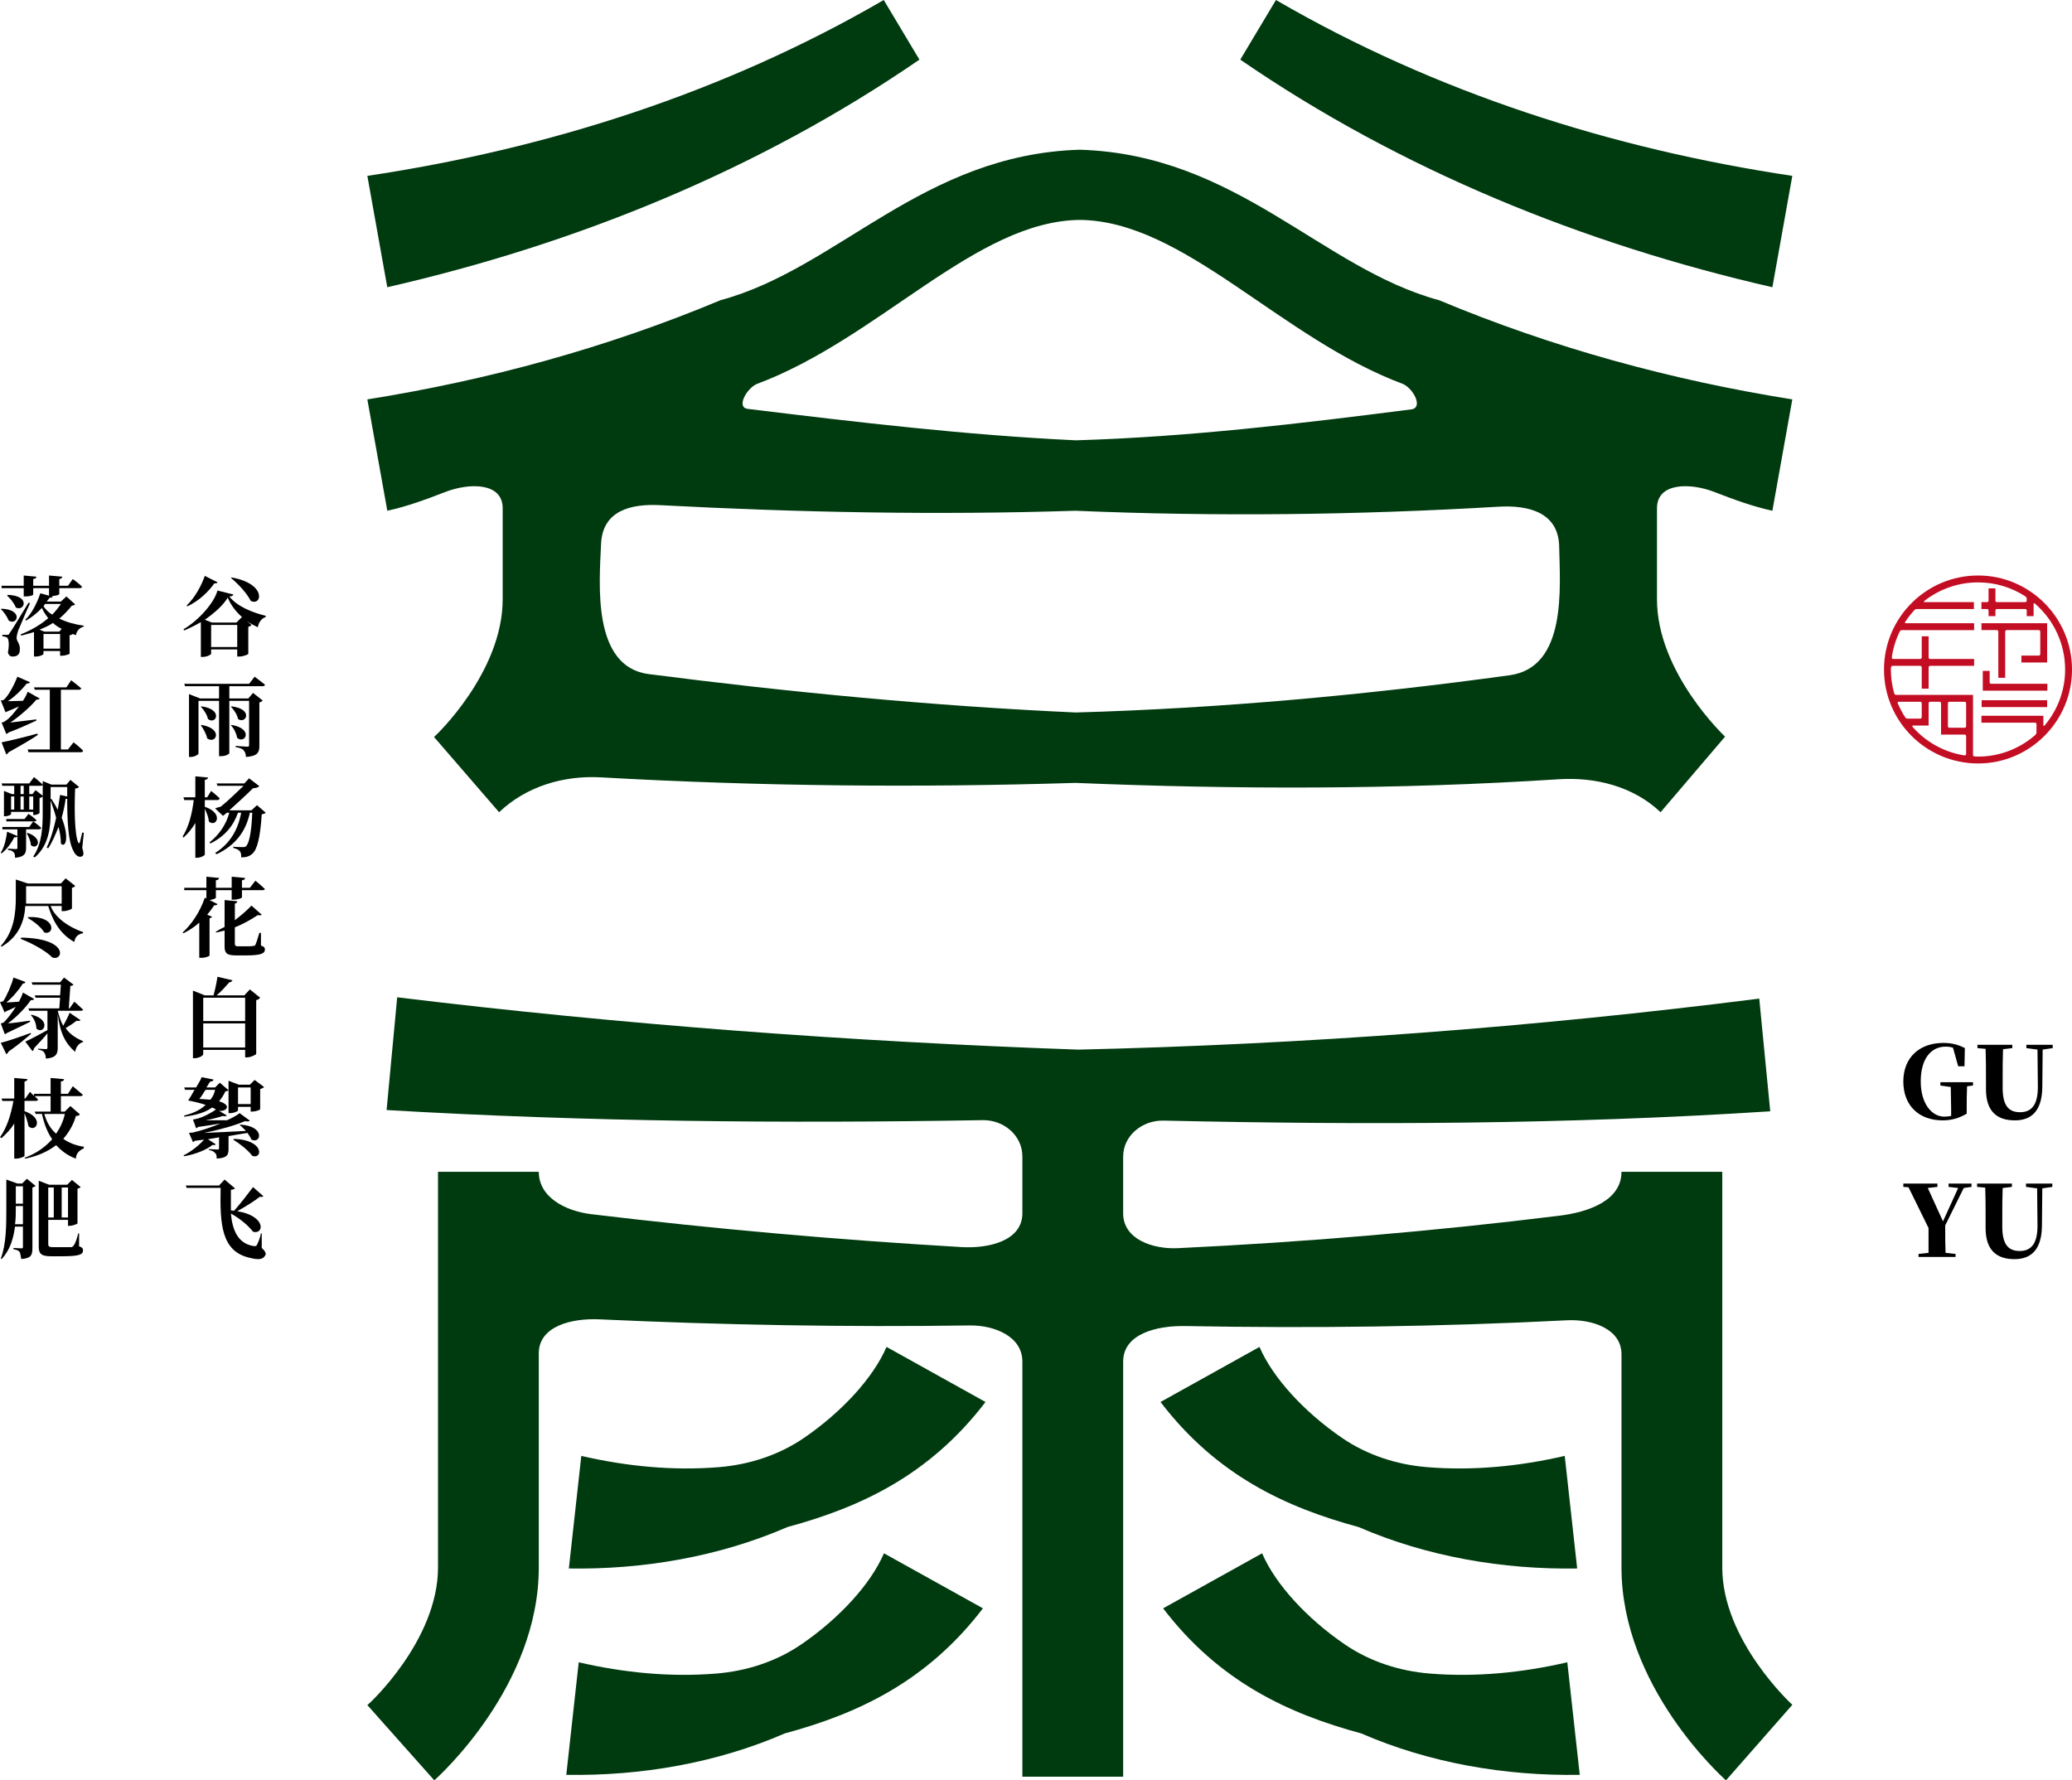
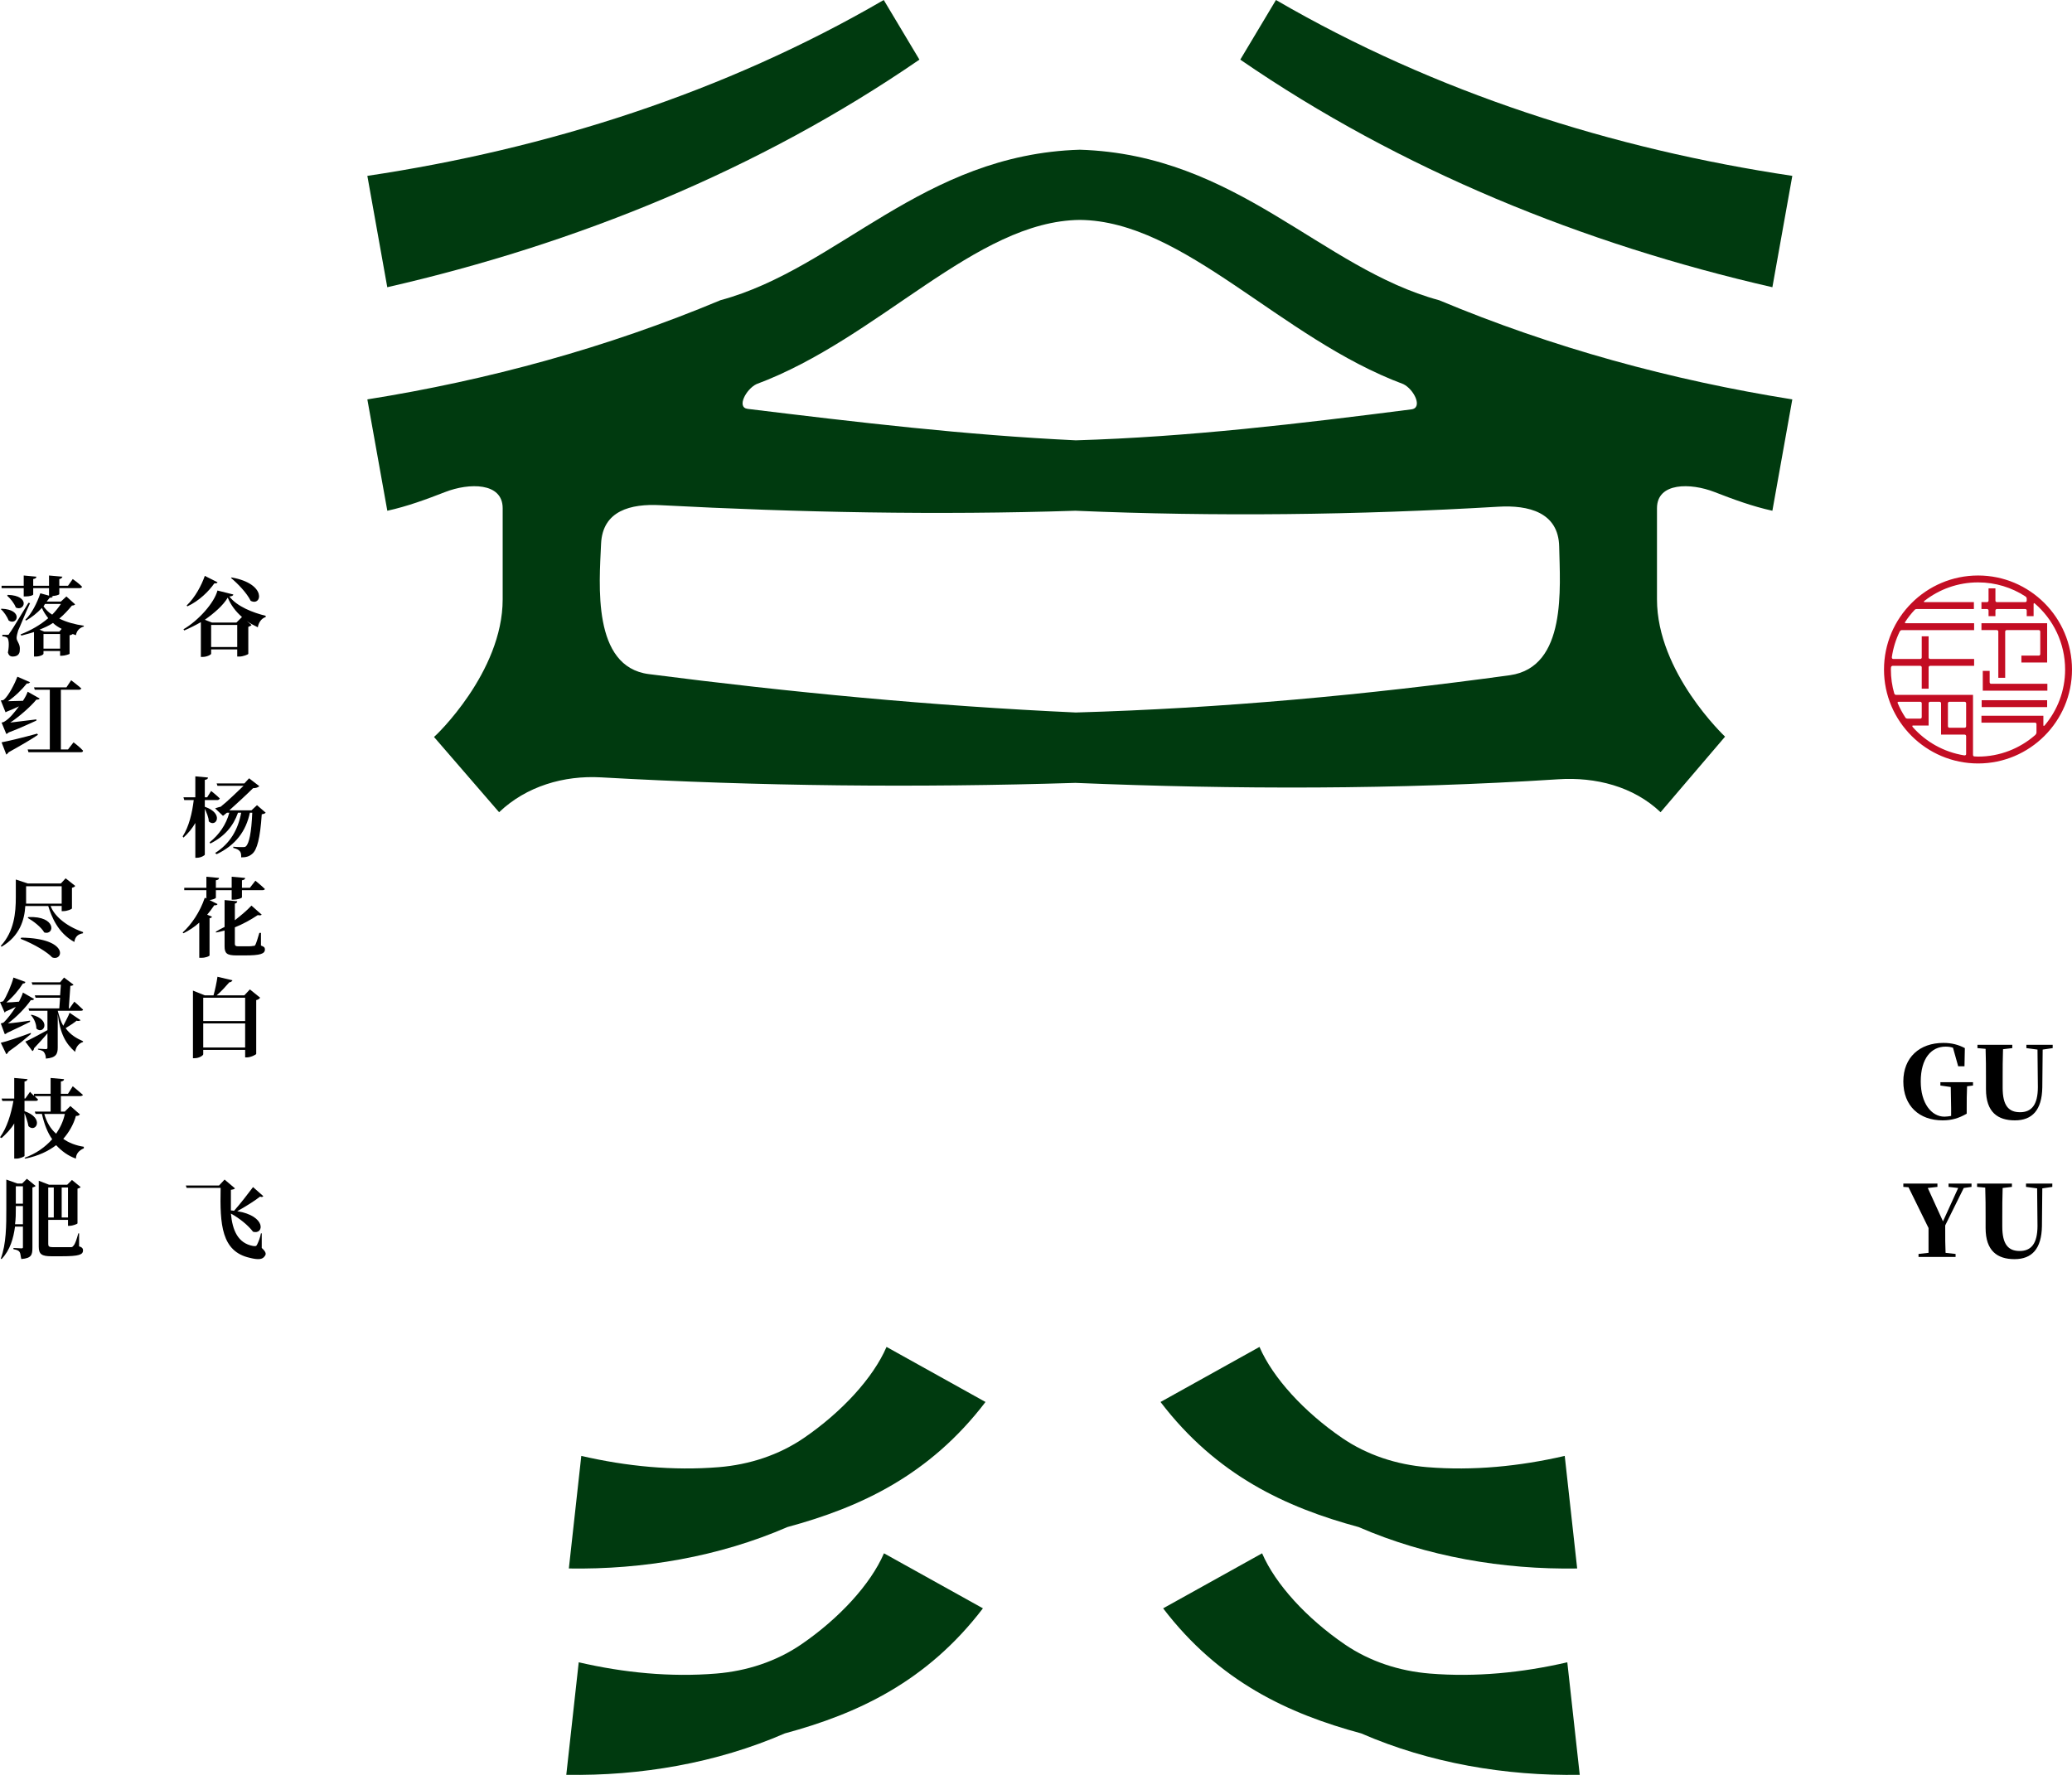
<svg xmlns="http://www.w3.org/2000/svg" version="1.1" id="图层_1" x="0px" y="0px" viewBox="0 0 565.02 485.566" style="enable-background:new 0 0 565.02 485.566;" xml:space="preserve">
  <g>
    <g>
      <g>
        <g>
          <g>
            <path style="fill:#003A0F;" d="M294.463,40.833c-42.959,1.288-65.859,32.382-98,41.043       c-30.909,12.944-63.345,21.804-96.29,27.051l5.445,30.371c5.42-1.183,10.62-3.103,15.798-5.116       c6.461-2.512,15.661-2.68,15.661,4.428v24.849c0,19.94-18.401,37.367-18.727,37.534l17.75,20.526l0,0       c7.439-7.095,17.662-10.08,27.79-9.509c43.337,2.444,86.258,2.846,129.351,1.508c43.725,1.805,87.645,1.863,131.719-0.986       c10.101-0.653,20.435,1.915,27.865,8.987l0,0l17.587-20.61c-0.163-0.168-18.564-17.51-18.564-37.45v-24.849       c0-7.109,9.202-6.94,15.666-4.428c5.18,2.013,10.384,3.932,15.803,5.116l5.435-30.371       c-32.945-5.247-65.381-14.096-96.29-27.041C360.322,73.215,337.412,42.163,294.463,40.833z M294.463,59.977       c28.477,0.262,54.664,32.298,88.209,44.781c2.911,1.416,5.402,6.479,2.207,6.888c-30.337,3.885-60.747,7.528-91.515,8.444       c-29.967-1.42-59.754-4.941-89.478-8.578c-3.102-0.379-0.445-5.368,2.378-6.744C239.809,92.275,266.006,60.281,294.463,59.977z        M293.353,194.321c-38.952-1.778-77.935-5.512-116.444-10.473c-15.513-1.998-13.48-24.585-13.002-35.524       c0.397-9.097,8.148-10.968,16.125-10.548c37.877,1.995,75.504,2.74,113.209,1.521c38.275,1.631,76.769,1.178,115.359-1.101       c8.147-0.481,16.394,1.484,16.575,10.876c0.215,11.123,2.157,32.853-13.404,35.076       C372.652,189.523,333.116,193.185,293.353,194.321z" />
          </g>
          <g>
            <path style="fill:#003A0F;" d="M338.216,16.264c43.713,30.067,93.634,50.3,145.101,62.072l5.435-30.371       C439.696,40.624,391.445,25.292,347.946,0L338.216,16.264z" />
          </g>
          <g>
            <path style="fill:#003A0F;" d="M250.72,16.264L240.99,0c-43.499,25.292-91.761,40.624-140.817,47.965l5.435,30.371       C157.076,66.564,206.997,46.331,250.72,16.264z" />
          </g>
        </g>
        <g>
          <g>
-             <path style="fill:#003A0F;" d="M469.65,427.505V319.595h-27.48l0,0c0,7.871-9.052,10.991-16.863,11.958       c-34.472,4.268-69.211,7.197-104.08,8.863c-6.977,0.333-14.951-2.487-14.951-9.472v-15.473c0-5.778,5.23-9.975,11.006-9.846       c55.039,1.227,110.212,1.057,165.449-2.536l-2.995-30.737c-61.391,7.792-123.442,12.473-185.65,13.918       c-62.155-2.178-124.342-6.797-185.775-14.274l-2.89,30.748c54.324,3.211,108.436,3.687,162.552,2.759       c5.737-0.098,10.823,4.168,10.823,9.905v15.483c0,7.5-9.075,9.665-16.563,9.23c-33.803-1.963-67.513-4.951-100.981-8.97       c-6.963-0.836-14.328-4.543-14.328-11.557l0,0h-27.48v107.911c0,19.94-18.935,37.367-19.27,37.534l18.264,20.526       c1.173-1.089,28.486-25.637,28.486-58.061v-58.403c0-7.474,9.053-9.617,16.519-9.273c33.714,1.552,67.349,2.15,100.953,1.668       c6.82-0.098,14.4,3.015,14.4,9.836v113.228h27.48V371.364c0-7.659,9.29-9.85,16.948-9.707       c34.614,0.645,69.3,0.201,104.049-1.571c6.92-0.353,14.896,2.339,14.896,9.268v58.152c0,32.423,27.313,56.971,28.486,58.061       l18.097-20.61C488.585,464.788,469.65,447.445,469.65,427.505z" />
-           </g>
+             </g>
          <g>
            <path style="fill:#003A0F;" d="M219.221,392.179c-6.85,4.689-14.913,7.287-23.187,7.964       c-12.526,1.024-25.178-0.219-37.518-3.071l-3.393,30.706c20.254,0.325,40.959-3.205,59.6-11.3       c19.898-5.383,38.77-14.128,54.018-34.11l-26.988-15.018C238.101,375.825,229.501,385.143,219.221,392.179z" />
          </g>
          <g>
            <path style="fill:#003A0F;" d="M218.519,448.468c-6.851,4.691-14.916,7.289-23.191,7.965       c-12.528,1.024-25.174-0.219-37.513-3.071l-3.393,30.695c20.254,0.335,40.948-3.194,59.6-11.3       c19.898-5.372,38.759-14.128,54.018-34.11l-26.988-15.007C237.4,432.108,228.799,441.429,218.519,448.468z" />
          </g>
          <g>
            <path style="fill:#003A0F;" d="M430.084,427.778l-3.393-30.706c-12.339,2.851-24.991,4.094-37.518,3.071       c-8.273-0.676-16.337-3.275-23.187-7.964c-10.28-7.036-18.88-16.354-22.533-24.829l-26.988,15.018       c15.259,19.982,34.12,28.727,54.018,34.11C389.136,424.573,409.83,428.102,430.084,427.778z" />
          </g>
          <g>
            <path style="fill:#003A0F;" d="M389.884,456.433c-8.275-0.676-16.34-3.275-23.191-7.965       c-10.284-7.039-18.882-16.36-22.527-24.827l-26.988,15.007c15.248,19.982,34.12,28.737,54.018,34.11       c18.641,8.106,39.335,11.635,59.59,11.3l-3.393-30.695C415.053,456.214,402.408,457.457,389.884,456.433z" />
          </g>
        </g>
      </g>
    </g>
    <g>
      <g>
        <g>
          <path d="M538.024,296.061l-1.617,0.202c-0.101,2.021-0.101,4.043-0.101,6.266v1.213c-2.122,1.213-4.043,1.819-6.569,1.819      c-6.367,0-10.713-3.941-10.713-10.612c0-6.569,4.447-10.511,10.915-10.511c2.324,0,4.144,0.505,5.862,1.415l-0.101,4.952h-1.718      l-1.415-5.053c-0.606-0.202-1.213-0.303-2.021-0.303c-3.84,0-6.771,3.133-6.771,9.5c0,5.963,2.931,9.601,6.468,9.601      c0.606,0,1.213-0.101,1.819-0.202v-2.021c0-2.021-0.101-3.84-0.101-5.862l-2.83-0.404v-0.91h8.894V296.061z" />
          <path d="M559.752,285.853l-2.729,0.404l-0.101,10.309c-0.101,6.165-2.729,8.995-7.479,8.995c-4.649,0-7.883-2.223-7.883-8.489      v-3.032c0-2.628,0-5.255-0.101-7.984l-2.223-0.202v-0.91h9.5v0.91l-2.527,0.303c-0.101,2.628-0.101,5.255-0.101,7.883v2.628      c0,4.851,1.617,6.67,4.75,6.67s4.851-2.021,4.851-6.872l-0.101-10.207l-3.032-0.404v-0.91h7.176V285.853z" />
        </g>
        <g>
          <path d="M530.444,334.213c0,3.739,0,5.356,0.101,7.479l2.729,0.303v0.809h-10.106v-0.809l2.729-0.303c0-1.92,0-3.537,0-6.771      l-5.457-11.117l-1.415-0.101v-0.91h9.298v0.91l-2.628,0.303l4.144,9.096l4.144-9.096l-2.628-0.303v-0.91h6.266v0.91      l-2.122,0.303L530.444,334.213z" />
          <path d="M559.651,323.703l-2.729,0.404l-0.101,10.309c-0.101,6.165-2.729,8.995-7.479,8.995c-4.649,0-7.883-2.223-7.883-8.489      v-3.032c0-2.628,0-5.255-0.101-7.984l-2.223-0.202v-0.91h9.5v0.91l-2.527,0.303c-0.101,2.628-0.101,5.255-0.101,7.883v2.628      c0,4.851,1.617,6.67,4.75,6.67c3.133,0,4.851-2.021,4.851-6.872l-0.101-10.207l-3.032-0.404v-0.91h7.176V323.703z" />
        </g>
      </g>
      <g>
        <path d="M63.614,162.133c0,0.323-0.431,0.539-1.078,0.539c2.156,2.803,6.469,4.421,9.919,5.283v0.323     c-1.294,0.431-1.941,1.617-2.156,2.803c-1.078-0.539-2.156-1.078-3.019-1.725l1.294,1.078c0,0.216-0.431,0.323-0.863,0.539v7.332     c0,0.216-1.509,0.755-2.372,0.755h-0.647v-1.941h-7.116v1.186c0,0.216-1.078,0.863-2.372,0.863h-0.431v-9.488     c-1.509,0.863-3.019,1.617-4.528,2.264l-0.216-0.323c4.097-2.372,8.41-7.224,9.273-10.566L63.614,162.133z M59.301,158.791     c0,0.216-0.216,0.323-0.863,0.323c-1.509,2.156-4.097,4.744-7.332,6.254l-0.216-0.216c2.372-2.264,4.097-5.607,4.96-8.087     L59.301,158.791z M65.986,168.279c-1.725-1.509-3.019-3.235-3.882-5.283c-1.294,2.156-3.666,4.205-6.254,6.038l1.941,0.755h6.685     L65.986,168.279z M64.692,176.473v-6.038h-7.116v6.038H64.692z M63.183,157.497c9.704,1.725,8.194,7.979,5.175,6.361     c-1.078-2.156-3.45-4.636-5.391-6.254L63.183,157.497z" />
-         <path d="M62.536,187.148v3.342h5.175l1.294-1.509l2.588,2.049c0,0.216-0.431,0.431-0.863,0.539v11.86     c0,1.725-0.431,2.803-3.666,3.019c0-0.755-0.216-1.402-0.647-1.833c-0.216-0.323-0.863-0.647-2.156-0.863v-0.323     c0,0,2.588,0.216,3.235,0.216c0.431,0,0.431-0.216,0.431-0.539v-11.968h-5.391v14.34c-0.216,0.216-0.863,0.755-2.372,0.755     h-0.431v-15.095h-5.607v14.34c0,0.323-1.078,0.97-2.156,0.97h-0.431v-17.143l3.019,1.186h5.175v-3.342H50.46l-0.216-0.647h17.683     l1.509-1.941c0,0,1.725,1.294,2.803,2.156c0,0.323-0.216,0.431-0.647,0.431H62.536z M54.988,192.646     c6.038,0.863,3.882,5.175,1.725,3.45c-0.216-1.078-1.078-2.48-1.941-3.342L54.988,192.646z M54.988,197.714     c6.038,1.078,3.882,5.391,1.509,3.666c-0.216-1.186-1.078-2.696-1.725-3.558L54.988,197.714z M63.183,192.646     c6.038,0.755,3.882,4.96,1.725,3.45c-0.216-1.186-1.078-2.48-1.941-3.342L63.183,192.646z M63.183,197.714     c6.038,1.078,3.666,5.283,1.509,3.558c-0.216-1.186-0.863-2.588-1.725-3.45L63.183,197.714z" />
        <path d="M55.851,220.033c5.391,1.833,3.019,5.822,1.078,3.989c0-1.078-0.647-2.48-1.078-3.45v12.507     c0,0.216-1.078,0.863-2.156,0.863h-0.431v-9.488c-0.863,1.509-1.941,2.803-3.235,3.989l-0.216-0.323     c1.725-2.696,2.588-6.361,3.019-9.919h-2.588l-0.216-0.755h3.235v-5.714l3.45,0.323c0,0.323-0.216,0.539-0.863,0.647v4.744h0.647     l1.078-1.725c0,0,1.509,1.186,2.372,2.049c-0.216,0.323-0.431,0.431-0.647,0.431h-3.45V220.033z M72.455,221.65     c-0.216,0.216-0.431,0.323-1.078,0.431c-0.431,6.577-1.294,9.704-2.588,10.782c-0.863,0.755-1.725,0.97-3.019,0.97     c0-0.755,0-1.294-0.431-1.725c-0.216-0.323-0.863-0.647-1.725-0.863v-0.323c0.863,0.108,1.941,0.108,2.588,0.108     c0.431,0,0.647,0,0.863-0.216c0.863-0.755,1.509-3.774,1.725-9.165h-0.647c-1.078,5.068-3.882,8.841-9.057,11.321l-0.431-0.323     c4.097-2.588,6.254-6.361,7.116-10.998h-0.863c-1.294,3.666-3.666,6.469-7.547,8.41l-0.216-0.323     c2.588-2.049,4.528-4.852,5.391-8.087h-0.647l-1.078,0.863l-2.156-2.049c0.431-0.108,0.863-0.323,1.509-0.431     c1.941-1.509,4.528-4.097,6.254-5.714h-7.116l-0.216-0.647h7.547l1.294-1.402l2.803,2.156c-0.431,0.323-0.863,0.539-1.725,0.539     c-1.509,1.509-4.528,4.313-6.469,6.038h6.038l1.509-1.402L72.455,221.65z" />
        <path d="M59.301,246.557c0,0.216-0.431,0.431-0.863,0.323c-0.647,0.97-1.294,1.833-1.941,2.588l1.294,0.539     c0,0.216-0.216,0.323-0.647,0.431v10.135c0,0.216-1.078,0.647-2.156,0.647h-0.647v-9.596c-1.294,1.186-2.803,2.156-4.313,2.911     l-0.216-0.216c2.372-2.156,4.744-5.607,6.038-9.488l0.431,0.216v-2.264h-6.038v-0.647h6.038v-3.019l3.45,0.323     c0,0.323-0.216,0.539-0.863,0.647v2.049h4.313v-3.019l3.666,0.323c0,0.323-0.216,0.539-0.863,0.647v2.049h2.156l1.509-1.941     c0,0,1.725,1.402,2.588,2.264c0,0.216-0.431,0.323-0.647,0.323h-5.607v1.941c0,0.216-1.078,0.647-2.372,0.647h-0.431v-2.588     H58.87v2.049c0,0.216-0.863,0.539-1.725,0.647L59.301,246.557z M71.161,257.878c0.863,0.323,1.078,0.539,1.078,1.078     c0,1.186-1.294,1.617-5.391,1.617h-2.372c-2.588,0-3.235-0.539-3.235-2.48v-4.313c-0.863,0.216-1.509,0.431-2.372,0.539v-0.216     c0.647-0.431,1.509-0.863,2.372-1.294v-7.332l3.45,0.323c0,0.323-0.216,0.539-0.647,0.647v4.528     c1.509-1.186,3.235-2.588,4.528-3.989l2.803,2.48c-0.216,0.216-0.647,0.216-1.078,0.108c-1.941,1.294-4.097,2.48-6.254,3.342     v4.528c0,0.431,0.216,0.647,0.863,0.647h2.372c0.647,0,1.294,0,1.725-0.108c0.431,0,0.431,0,0.647-0.323     c0.216-0.431,0.647-1.725,1.078-3.235h0.431V257.878z" />
        <path d="M70.946,272.11c-0.216,0.216-0.431,0.539-1.078,0.647v14.664c0,0.216-1.509,0.97-2.588,0.97h-0.431v-2.049H55.42v1.186     c0,0.323-1.078,1.078-2.372,1.078h-0.431v-18.437l3.235,1.294h2.372c0.431-1.509,0.863-3.558,1.078-5.068l4.097,0.97     c-0.216,0.323-0.431,0.539-0.863,0.539c-0.863,0.97-2.156,2.48-3.45,3.558h7.547l1.509-1.617L70.946,272.11z M55.42,272.11v6.361     h11.429v-6.361H55.42z M66.848,285.696v-6.577H55.42v6.577H66.848z" />
-         <path d="M65.555,306.721c6.901,0.431,5.607,5.391,3.019,4.097c-0.216-0.539-0.647-1.186-1.078-1.833     c-1.509,0.216-3.235,0.539-5.175,0.863v3.342c0,1.725-0.216,2.588-3.235,2.803c0-0.647,0-1.186-0.431-1.509     c-0.216-0.323-0.647-0.647-1.725-0.863v-0.216c0,0,1.941,0.108,2.372,0.108s0.431-0.108,0.431-0.431v-2.911     c-0.863,0.216-1.941,0.323-3.019,0.539l2.156,1.402c-0.216,0.108-0.431,0.323-0.863,0.108c-1.725,1.402-4.744,2.588-7.763,3.127     l-0.216-0.216c2.156-1.078,4.313-2.803,5.607-4.313l-2.588,0.323c0,0.108-0.216,0.323-0.431,0.323l-1.078-2.48     c0,0,0.647-0.108,1.078-0.108c2.372-0.539,5.175-1.509,7.547-2.48c-1.725,0.323-3.882,0.647-6.254,0.97     c0,0.216-0.216,0.323-0.431,0.323l-0.863-2.372c0,0,0.431,0,0.647-0.108c1.941-0.323,4.528-1.833,5.607-2.588     c-0.216-0.216-0.647-0.431-1.078-0.539c-1.725,1.294-4.313,2.049-7.547,2.48v-0.323c2.588-0.647,4.528-1.617,5.822-2.911     c-1.294-0.431-3.019-0.863-4.744-1.186c0.431-0.647,1.078-1.725,1.725-2.911H50.46l-0.216-0.647h3.235     c0.647-1.078,1.294-2.156,1.509-2.803l3.235,0.647c0,0.216-0.216,0.539-0.863,0.539c-0.431,0.431-0.647,1.078-1.078,1.617h2.372     l1.294-1.294l2.372,2.049c-0.216,0.216-0.431,0.216-0.863,0.323c-0.431,0.97-1.078,1.941-1.725,2.695     c3.666,1.078,1.941,2.911,0,2.588l2.156,1.294c-0.216,0.108-0.647,0.323-1.078,0.108c-1.294,0.431-3.019,0.863-4.744,1.186     c1.725,0,3.666,0,5.822,0c1.509-0.647,2.803-1.402,3.45-1.941l2.803,2.049c-0.216,0.216-0.647,0.323-1.294,0.108     c-2.372,1.078-6.901,2.372-11.213,3.235c3.019-0.108,7.116-0.323,11.429-0.539c-0.647-0.647-1.078-1.186-1.725-1.617     L65.555,306.721z M56.066,297.232c-0.647,0.863-1.078,1.833-1.725,2.48c1.294,0.108,2.156,0.108,3.019,0.216     c0.647-0.755,1.078-1.617,1.294-2.696H56.066z M72.024,296.478c-0.216,0.216-0.647,0.431-1.078,0.539v5.499     c0,0.216-1.294,0.647-2.156,0.647h-0.431v-1.294h-3.45v0.97c0,0.216-1.078,0.755-2.156,0.755H62.32v-8.841l2.803,1.078h3.019     l1.294-1.294L72.024,296.478z M63.83,310.602c8.41,0.323,7.763,5.714,4.96,4.636c-1.078-1.509-3.45-3.342-5.175-4.421     L63.83,310.602z M68.358,301.114v-4.528h-3.45v4.528H68.358z" />
        <path d="M71.377,340.361c1.078,0.97,1.294,1.617,0.863,2.156c-0.647,1.078-1.941,1.078-4.097,0.539     c-7.763-1.725-8.194-9.057-7.979-19.084h-9.273l-0.216-0.647h9.057l1.509-1.617l2.803,2.372c0,0.216-0.431,0.323-1.078,0.431     c0,2.049,0,3.882,0,5.607c0.431,0,0.647,0.108,0.863,0.108c1.725-1.941,3.882-4.744,5.175-6.469l2.803,2.48     c-0.216,0.216-0.431,0.323-0.863,0.108c-1.509,1.186-4.097,2.803-6.254,3.989c7.979,1.294,7.332,6.469,4.313,5.607     c-1.294-1.725-3.666-3.666-6.038-4.96c0.431,4.636,1.941,8.087,6.038,8.841c0.863,0.108,0.863,0,1.078-0.323     c0.431-0.863,0.863-1.941,1.078-3.127h0.216V340.361z" />
        <path d="M0.431,166.015c6.038,0.216,4.313,4.744,1.941,3.235c-0.431-1.078-1.294-2.372-2.156-3.127L0.431,166.015z      M20.486,164.829c-0.216,0.216-0.431,0.323-0.863,0.323c-1.078,1.294-2.156,2.48-3.45,3.558c1.941,0.97,4.313,1.617,6.685,1.941     v0.216c-1.078,0.323-1.941,1.078-2.156,2.372c-0.216-0.108-0.647-0.216-0.863-0.323c-0.216,0.108-0.431,0.323-0.863,0.323v5.068     c0,0.108-1.294,0.539-2.156,0.539h-0.431v-1.294H11.86v0.755c0,0.216-0.863,0.755-2.156,0.755H9.272v-6.685     c-1.294,0.431-2.372,0.647-3.45,0.97l-0.216-0.323c2.803-1.078,5.391-2.588,7.547-4.421c-0.647-0.863-1.294-1.725-1.725-2.803     c-1.294,1.402-2.803,2.588-4.313,3.45L6.9,169.034c1.725-1.617,3.235-4.636,4.097-7.224l2.372,0.647v-2.049H9.057v1.725     c0,0.216-0.863,0.539-2.156,0.539H6.469v-2.264H0.431v-0.647h6.038v-2.803l3.45,0.323c0,0.323-0.216,0.539-0.863,0.647v1.833     h4.313v-2.803l3.666,0.323c-0.216,0.323-0.216,0.539-0.863,0.647v1.833h2.372l1.294-1.833c0,0,1.725,1.186,2.588,2.156     c-0.216,0.216-0.431,0.323-0.647,0.323h-5.607v1.617c0,0.216-1.078,0.539-2.156,0.539l0.431,0.108     c-0.216,0.216-0.431,0.431-0.863,0.323c-0.216,0.323-0.647,0.755-0.863,1.078h3.882l1.509-1.402L20.486,164.829z M8.194,164.505     c-1.078,2.264-2.803,6.577-3.235,7.44c-0.216,0.755-0.431,1.509-0.431,2.049c0,0.97,1.078,1.617,0.863,3.342     c0,1.078-0.647,1.725-1.941,1.725c-0.647,0-1.078-0.323-1.294-1.078c0.431-2.156,0.216-3.774-0.216-4.097     c-0.431-0.216-0.647-0.323-1.294-0.323v-0.431h1.294c0.431,0,0.431,0,0.647-0.431c0.647-0.863,0.647-0.863,5.175-8.302     L8.194,164.505z M2.156,162.241c6.254,0.216,4.528,4.636,2.156,3.45c-0.431-1.186-1.509-2.48-2.372-3.235L2.156,162.241z      M16.82,171.514c-0.863-0.431-1.725-0.97-2.372-1.617c-1.078,0.755-2.372,1.294-3.666,1.833l1.294,0.539h4.097L16.82,171.514z      M12.291,164.721c-0.216,0.216-0.216,0.431-0.431,0.647c0.647,0.863,1.294,1.617,2.372,2.264     c0.863-0.863,1.725-1.941,2.372-2.911H12.291z M16.389,176.905v-3.989H11.86v3.989H16.389z" />
        <path d="M0.431,197.067c0,0,0.647-0.108,0.863-0.323c1.294-0.755,2.588-2.372,3.882-4.097c-0.863,0.431-2.156,0.97-3.235,1.402     c-0.216,0.108-0.216,0.108-0.431,0.216l-1.294-3.235c0,0,0.647,0,0.863-0.216c1.294-1.078,3.019-4.528,3.666-6.254l3.45,1.509     c-0.216,0.216-0.431,0.431-0.863,0.323c-1.294,1.617-3.235,3.558-5.175,4.852c1.078,0,2.588-0.108,4.097-0.108     c0.647-0.97,1.078-1.833,1.294-2.48l3.235,1.833c0,0.216-0.216,0.323-0.863,0.323c-1.509,1.833-4.528,4.528-7.116,6.254     c1.941-0.216,4.528-0.539,7.116-0.863v0.323c-1.509,0.647-4.097,1.941-7.547,3.235c-0.216,0.216-0.431,0.323-0.647,0.431     L0.431,197.067z M10.351,200.41c-1.725,1.186-4.313,2.696-7.979,4.744c-0.216,0.216-0.431,0.539-0.647,0.647l-1.294-3.342     c1.725-0.323,5.822-1.294,9.704-2.372L10.351,200.41z M20.054,202.458c0,0,1.725,1.294,2.588,2.264     c0,0.323-0.216,0.431-0.647,0.431H7.763l-0.216-0.755h6.038v-16.281H9.488l-0.216-0.647h8.841l1.294-1.941     c0,0,1.725,1.294,2.803,2.264c-0.216,0.216-0.431,0.323-0.647,0.323h-4.96v16.281h1.941L20.054,202.458z" />
-         <path d="M7.116,226.179v5.068c0,1.509-0.431,2.48-3.019,2.696c0-0.647,0-1.186-0.431-1.509c-0.216-0.323-0.647-0.539-1.509-0.647     v-0.323c0,0,1.725,0.108,2.156,0.108s0.431-0.108,0.431-0.431v-3.019c-0.216,0.216-0.431,0.323-0.863,0.216     c-0.647,1.402-1.941,3.235-3.45,4.421l-0.216-0.216c1.078-1.617,1.509-4.097,1.725-5.714l2.803,1.186v-1.833H0.647v-0.647h7.332     l1.078-1.509c0,0,1.509,1.078,2.156,1.725c0,0.323-0.216,0.431-0.647,0.431H7.116z M22.426,231.246     c0.431,1.294,0.431,2.049,0,2.264c-0.863,0.539-1.941-0.323-2.372-1.402c-1.509-2.588-1.725-8.518-1.725-14.232     c-0.216,0-0.216,0-0.431,0c-0.216,1.725-0.647,3.558-1.078,5.175c2.156,5.283,1.078,8.41-0.216,7.008     c0-1.402-0.216-2.911-0.647-4.528c-0.863,2.156-1.725,4.205-2.803,5.822l-0.431-0.216c1.078-2.156,1.941-5.068,2.588-8.087     c-0.431-1.725-1.078-3.45-1.509-4.744v3.127c0,4.097-0.431,9.057-4.313,12.399l-0.431-0.216c2.372-3.45,2.588-7.871,2.588-12.184     v-4.205c-0.216,0.216-0.431,0.323-0.863,0.431v4.097c0,0.108-0.863,0.539-1.509,0.539H9.057v-0.863H3.019v0.647     c0,0.108-0.863,0.539-1.509,0.539H1.078v-6.901l2.156,0.863h0.647v-2.264H0.647l-0.216-0.647h7.547l1.294-1.725     c0,0,1.509,1.186,2.372,2.049c0,0.216-0.216,0.323-0.647,0.323H7.979v2.264h0.863l0.863-1.078l1.941,1.509v-3.989l2.372,0.97     h4.097l1.078-1.294l2.372,1.941c-0.216,0.216-0.431,0.323-1.078,0.431c-0.216,4.744-0.216,12.507,0.863,14.771     c0.216,0.216,0.216,0.216,0.431-0.108c0.216-0.863,0.431-1.833,0.647-2.696l0.431,0.108L22.426,231.246z M7.763,221.974     c0,0,1.509,0.97,2.156,1.725c0,0.216-0.216,0.323-0.431,0.323H1.725v-0.647h4.96L7.763,221.974z M3.019,220.788h0.863v-3.558     H3.019V220.788z M5.606,216.583h0.863v-2.264H5.606V216.583z M5.606,217.23v3.558h0.863v-3.558H5.606z M7.547,227.149     c4.528,1.617,2.588,4.852,0.863,3.342c0-1.078-0.647-2.372-1.078-3.127L7.547,227.149z M9.057,220.788v-3.558H7.979v3.558H9.057z      M18.329,217.23c0-0.863,0-1.725,0-2.588h-4.528v3.342l0.216-0.108c0.647,1.078,1.294,2.049,1.725,3.019     c0.216-1.402,0.431-2.696,0.647-4.097L18.329,217.23z" />
        <path d="M13.801,247.096c0.863,2.372,3.666,5.283,8.841,7.116v0.323c-1.294,0.216-2.156,0.863-2.372,2.372     c-4.528-2.48-6.254-7.008-7.116-9.812H6.9c-0.216,3.774-1.509,8.194-6.469,11.105l-0.216-0.216     c3.666-3.989,4.097-9.057,4.097-13.262v-4.852l3.235,1.078h9.057l1.294-1.402l2.588,2.049c0,0.216-0.431,0.431-0.863,0.539v5.607     c0,0.216-1.294,0.755-2.372,0.755H16.82v-1.402H13.801z M5.822,255.721c13.154,0.216,11.429,6.577,8.41,5.391     c-1.294-1.402-4.744-3.558-8.626-5.068L5.822,255.721z M7.116,244.724c0,0.539,0,1.078,0,1.725h9.704v-4.744H7.116V244.724z      M7.763,250.115c7.763-0.323,7.116,5.068,4.313,4.205c-0.863-1.509-3.019-3.127-4.528-3.989L7.763,250.115z" />
        <path d="M0.215,279.118c0,0,0.647-0.108,0.863-0.323c0.863-0.863,2.156-2.48,3.235-4.205c-0.863,0.431-1.725,0.863-2.803,1.294     c0,0.108-0.216,0.216-0.216,0.323L0,273.296c0,0,0.647-0.108,0.863-0.216c0.863-1.186,2.372-4.636,2.803-6.469l3.235,1.186     c0,0.323-0.216,0.431-0.647,0.431c-1.078,1.725-2.803,3.774-4.528,5.175c0.863,0,2.156-0.108,3.45-0.216     c0.431-0.863,0.863-1.725,1.078-2.48l3.019,1.725c0,0.216-0.431,0.431-0.863,0.323c-1.294,1.941-3.882,4.636-6.254,6.361     c1.509-0.108,3.882-0.431,6.038-0.755v0.323c-1.294,0.647-3.666,1.833-6.254,3.019c-0.216,0.216-0.431,0.323-0.647,0.323     L0.215,279.118z M8.41,282.03c-1.294,1.078-3.235,2.803-6.038,4.744c-0.216,0.323-0.431,0.647-0.647,0.755l-1.509-3.127     c1.509-0.323,4.96-1.509,8.194-2.695V282.03z M21.995,278.256c-0.216,0.108-0.647,0.323-1.078,0.108     c-0.647,0.539-1.941,1.402-3.019,2.049c1.294,1.833,3.019,2.803,4.744,3.558v0.216c-1.078,0.323-1.941,1.294-2.156,2.696     c-2.588-2.264-4.097-4.96-4.744-10.351v9.165c0,1.725-0.431,2.803-3.235,3.019c0-0.755-0.216-1.294-0.431-1.617     c-0.216-0.431-0.647-0.647-1.725-0.863v-0.216c0,0,1.941,0.108,2.156,0.108c0.431,0,0.431-0.216,0.431-0.431v-3.882     c-0.863,1.078-2.156,2.48-3.666,4.097c0,0.323-0.216,0.647-0.431,0.755L6.9,284.078c1.078-0.431,3.45-1.725,6.038-3.127v-5.283     h-4.96l-0.216-0.647h8.41l0.216-2.911H9.704l-0.216-0.647h6.901l0.216-2.911H8.841l-0.216-0.647h7.763l1.078-1.294l2.588,1.941     c-0.216,0.216-0.431,0.323-0.863,0.323l-0.431,6.146h0.216l1.294-1.833c0,0,1.509,1.294,2.372,2.156     c0,0.216-0.216,0.323-0.647,0.323h-6.254c0.431,1.617,0.863,3.019,1.509,4.097c0.647-1.294,1.509-2.803,1.725-3.558     L21.995,278.256z M8.625,276.746c5.607,1.402,3.235,5.607,1.294,3.774c0-1.294-0.647-2.803-1.509-3.666L8.625,276.746z" />
        <path d="M21.78,303.917c-0.216,0.323-0.431,0.431-1.078,0.431c-0.647,2.372-1.941,4.528-3.45,6.254     c1.509,1.078,3.45,1.833,5.607,2.156v0.431c-1.294,0.539-2.156,1.509-2.156,2.803c-2.156-0.755-3.882-2.049-5.391-3.666     c-2.156,1.617-4.744,2.911-8.41,3.666l-0.216-0.216c3.235-1.186,5.607-2.911,7.547-5.068c-1.294-1.833-2.156-4.097-2.803-6.901     H9.704l-0.216-0.647h4.313v-4.205H9.488c0.216,0.323,0.647,0.647,0.863,0.863c0,0.323-0.216,0.431-0.647,0.431H6.685v2.803     c5.607,1.941,3.019,6.038,1.078,4.097c-0.216-1.186-0.647-2.48-1.078-3.558v11.645c0,0.216-1.294,0.755-2.156,0.755H3.881v-9.596     c-0.863,1.509-2.156,2.803-3.45,3.989L0,310.171c1.941-2.696,3.019-6.361,3.666-9.919H0.647l-0.216-0.647h3.45v-5.607     l3.666,0.323c-0.216,0.323-0.216,0.539-0.863,0.647v4.636H6.9l1.294-1.833c0,0,0.431,0.539,1.078,1.078v-0.539h4.528v-4.313     l3.666,0.323c0,0.323-0.216,0.539-0.863,0.647v3.342h1.941l1.294-2.049c0,0,1.725,1.402,2.803,2.372     c-0.216,0.216-0.431,0.323-0.863,0.323h-5.175v4.205h1.078l1.509-1.509L21.78,303.917z M12.076,303.809     c0.647,2.264,1.725,4.097,3.235,5.391c1.078-1.617,1.941-3.342,2.372-5.391H12.076z" />
        <path d="M7.332,321.492l2.372,1.941c0,0.108-0.431,0.323-0.863,0.431v16.389c0,1.941-0.216,2.911-3.019,3.127     c-0.216-0.755-0.216-1.509-0.431-1.833c-0.216-0.431-0.647-0.647-1.725-0.863v-0.323c0,0,1.725,0.108,2.156,0.108     s0.431-0.108,0.431-0.431v-5.499H4.097c-0.431,3.127-1.294,6.361-3.666,8.841l-0.216-0.108c1.509-3.989,1.509-9.165,1.509-13.585     v-7.979l3.019,1.078h1.294L7.332,321.492z M6.253,333.891v-4.96H4.313v0.755c0,1.294,0,2.696-0.216,4.205H6.253z M4.313,323.541     v4.744h1.941v-4.744H4.313z M21.564,339.929c0.863,0.216,1.078,0.647,1.078,1.078c0,1.186-1.078,1.617-5.822,1.617h-2.803     c-2.588,0-3.45-0.539-3.45-2.588v-18.006l2.803,1.078h4.96l1.294-1.294l2.372,1.941c-0.216,0.216-0.431,0.323-0.863,0.431v9.488     c0,0.108-1.294,0.647-2.156,0.647h-0.431v-1.617h-5.391v6.577c0,0.647,0.216,0.863,1.294,0.863h2.588c1.078,0,1.941,0,2.372,0     c0.216,0,0.431-0.108,0.647-0.431c0.431-0.431,0.863-1.725,1.294-3.342h0.216V339.929z M13.154,323.864v8.194h1.509v-8.194     H13.154z M16.82,323.864v8.194h1.725v-8.194H16.82z" />
      </g>
      <g>
        <g>
          <g>
            <g>
              <path style="fill:#C30D23;" d="M539.418,156.958c-14.163,0-25.663,11.499-25.663,25.662c0,14.103,11.5,25.602,25.663,25.602        c14.102,0,25.602-11.499,25.602-25.602C565.02,168.457,553.521,156.958,539.418,156.958z M517.462,191.701        c-0.068-0.164,0.103-0.304,0.281-0.304h5.897c0.224,0,0.405,0.181,0.405,0.405v3.79c0,0.224-0.181,0.405-0.405,0.405h-3.447        c-0.222,0-0.453-0.067-0.576-0.252C518.772,194.477,518.053,193.122,517.462,191.701z M521.573,198.28        c-0.128-0.145-0.14-0.407,0.054-0.407h4.294v-6.071c0-0.224,0.181-0.405,0.405-0.405h2.579c0.224,0,0.405,0.181,0.405,0.405        v8.552h6.434c0.224,0,0.405,0.181,0.405,0.405v4.931c0,0.255-0.288,0.365-0.54,0.324        C530.052,205.119,525.136,202.314,521.573,198.28z M536.15,198.073c0,0.224-0.181,0.405-0.405,0.405h-4.153        c-0.224,0-0.405-0.181-0.405-0.405v-6.271c0-0.224,0.181-0.405,0.405-0.405h4.153c0.224,0,0.405,0.181,0.405,0.405V198.073z         M557.553,197.859c-0.109,0.129-0.341,0.16-0.341-0.009v-2.639h-16.886v1.876h14.605c0.224,0,0.405,0.181,0.405,0.405v2.26        c0,0.299-0.174,0.564-0.399,0.76c-4.166,3.622-9.584,5.835-15.519,5.835c-0.352,0-0.699-0.024-1.045-0.048        c-0.211-0.014-0.347-0.216-0.347-0.427v-16.35h-20.957c-0.247,0-0.459-0.174-0.527-0.411c-0.59-2.064-0.911-4.239-0.911-6.489        c0-0.174,0.009-0.345,0.02-0.516c0.017-0.259,0.177-0.513,0.437-0.513h7.551c0.224,0,0.405,0.181,0.405,0.405v5.829h1.876        v-5.829c0-0.224,0.181-0.405,0.405-0.405h12.003v-1.876h-12.003c-0.224,0-0.405-0.181-0.405-0.405v-5.769h-1.876v5.769        c0,0.224-0.181,0.405-0.405,0.405h-7.408c-0.251,0-0.371-0.276-0.335-0.524c0.354-2.447,1.082-4.771,2.123-6.917        c0.118-0.243,0.347-0.427,0.617-0.427h19.692v-1.876h-18.622c-0.159,0-0.325-0.127-0.239-0.26        c0.787-1.215,1.676-2.356,2.665-3.405c0.152-0.161,0.383-0.209,0.604-0.209h15.531v-1.876h-13.513        c-0.157,0-0.14-0.215-0.017-0.311c4.044-3.177,9.14-5.075,14.68-5.075c4.75,0,9.181,1.407,12.898,3.828        c0.218,0.142,0.357,0.382,0.357,0.643v0.511c0,0.224-0.181,0.405-0.405,0.405h-7.724c-0.224,0-0.405-0.181-0.405-0.405v-3.348        h-1.876v3.348c0,0.224-0.181,0.405-0.405,0.405h-1.532v1.876h1.532c0.224,0,0.405,0.181,0.405,0.405v1.532h1.876v-1.532        c0-0.224,0.181-0.405,0.405-0.405h7.724c0.224,0,0.405,0.181,0.405,0.405v1.532h1.876v-3.315c0-0.148,0.132-0.295,0.245-0.199        c5.104,4.363,8.35,10.853,8.35,18.1C563.144,188.422,561.03,193.731,557.553,197.859z" />
            </g>
          </g>
          <g>
            <g>
              <path style="fill:#C30D23;" d="M544.926,184.86h1.876v-12.608c0-0.224,0.181-0.405,0.405-0.405h8.753        c0.224,0,0.405,0.181,0.405,0.405v6.15c0,0.224-0.181,0.405-0.405,0.405h-4.739v1.876h7.021V169.97h-17.915v1.876h4.195        c0.224,0,0.405,0.181,0.405,0.405V184.86z" />
            </g>
          </g>
          <g>
            <g>
              <path style="fill:#C30D23;" d="M542.971,186.494c-0.224,0-0.405-0.181-0.405-0.405v-3.106h-1.876v5.387h17.613v-1.876H542.971        z" />
            </g>
          </g>
          <g>
            <g>
              <rect x="540.387" y="190.973" style="fill:#C30D23;" width="17.855" height="1.876" />
            </g>
          </g>
        </g>
      </g>
    </g>
  </g>
</svg>